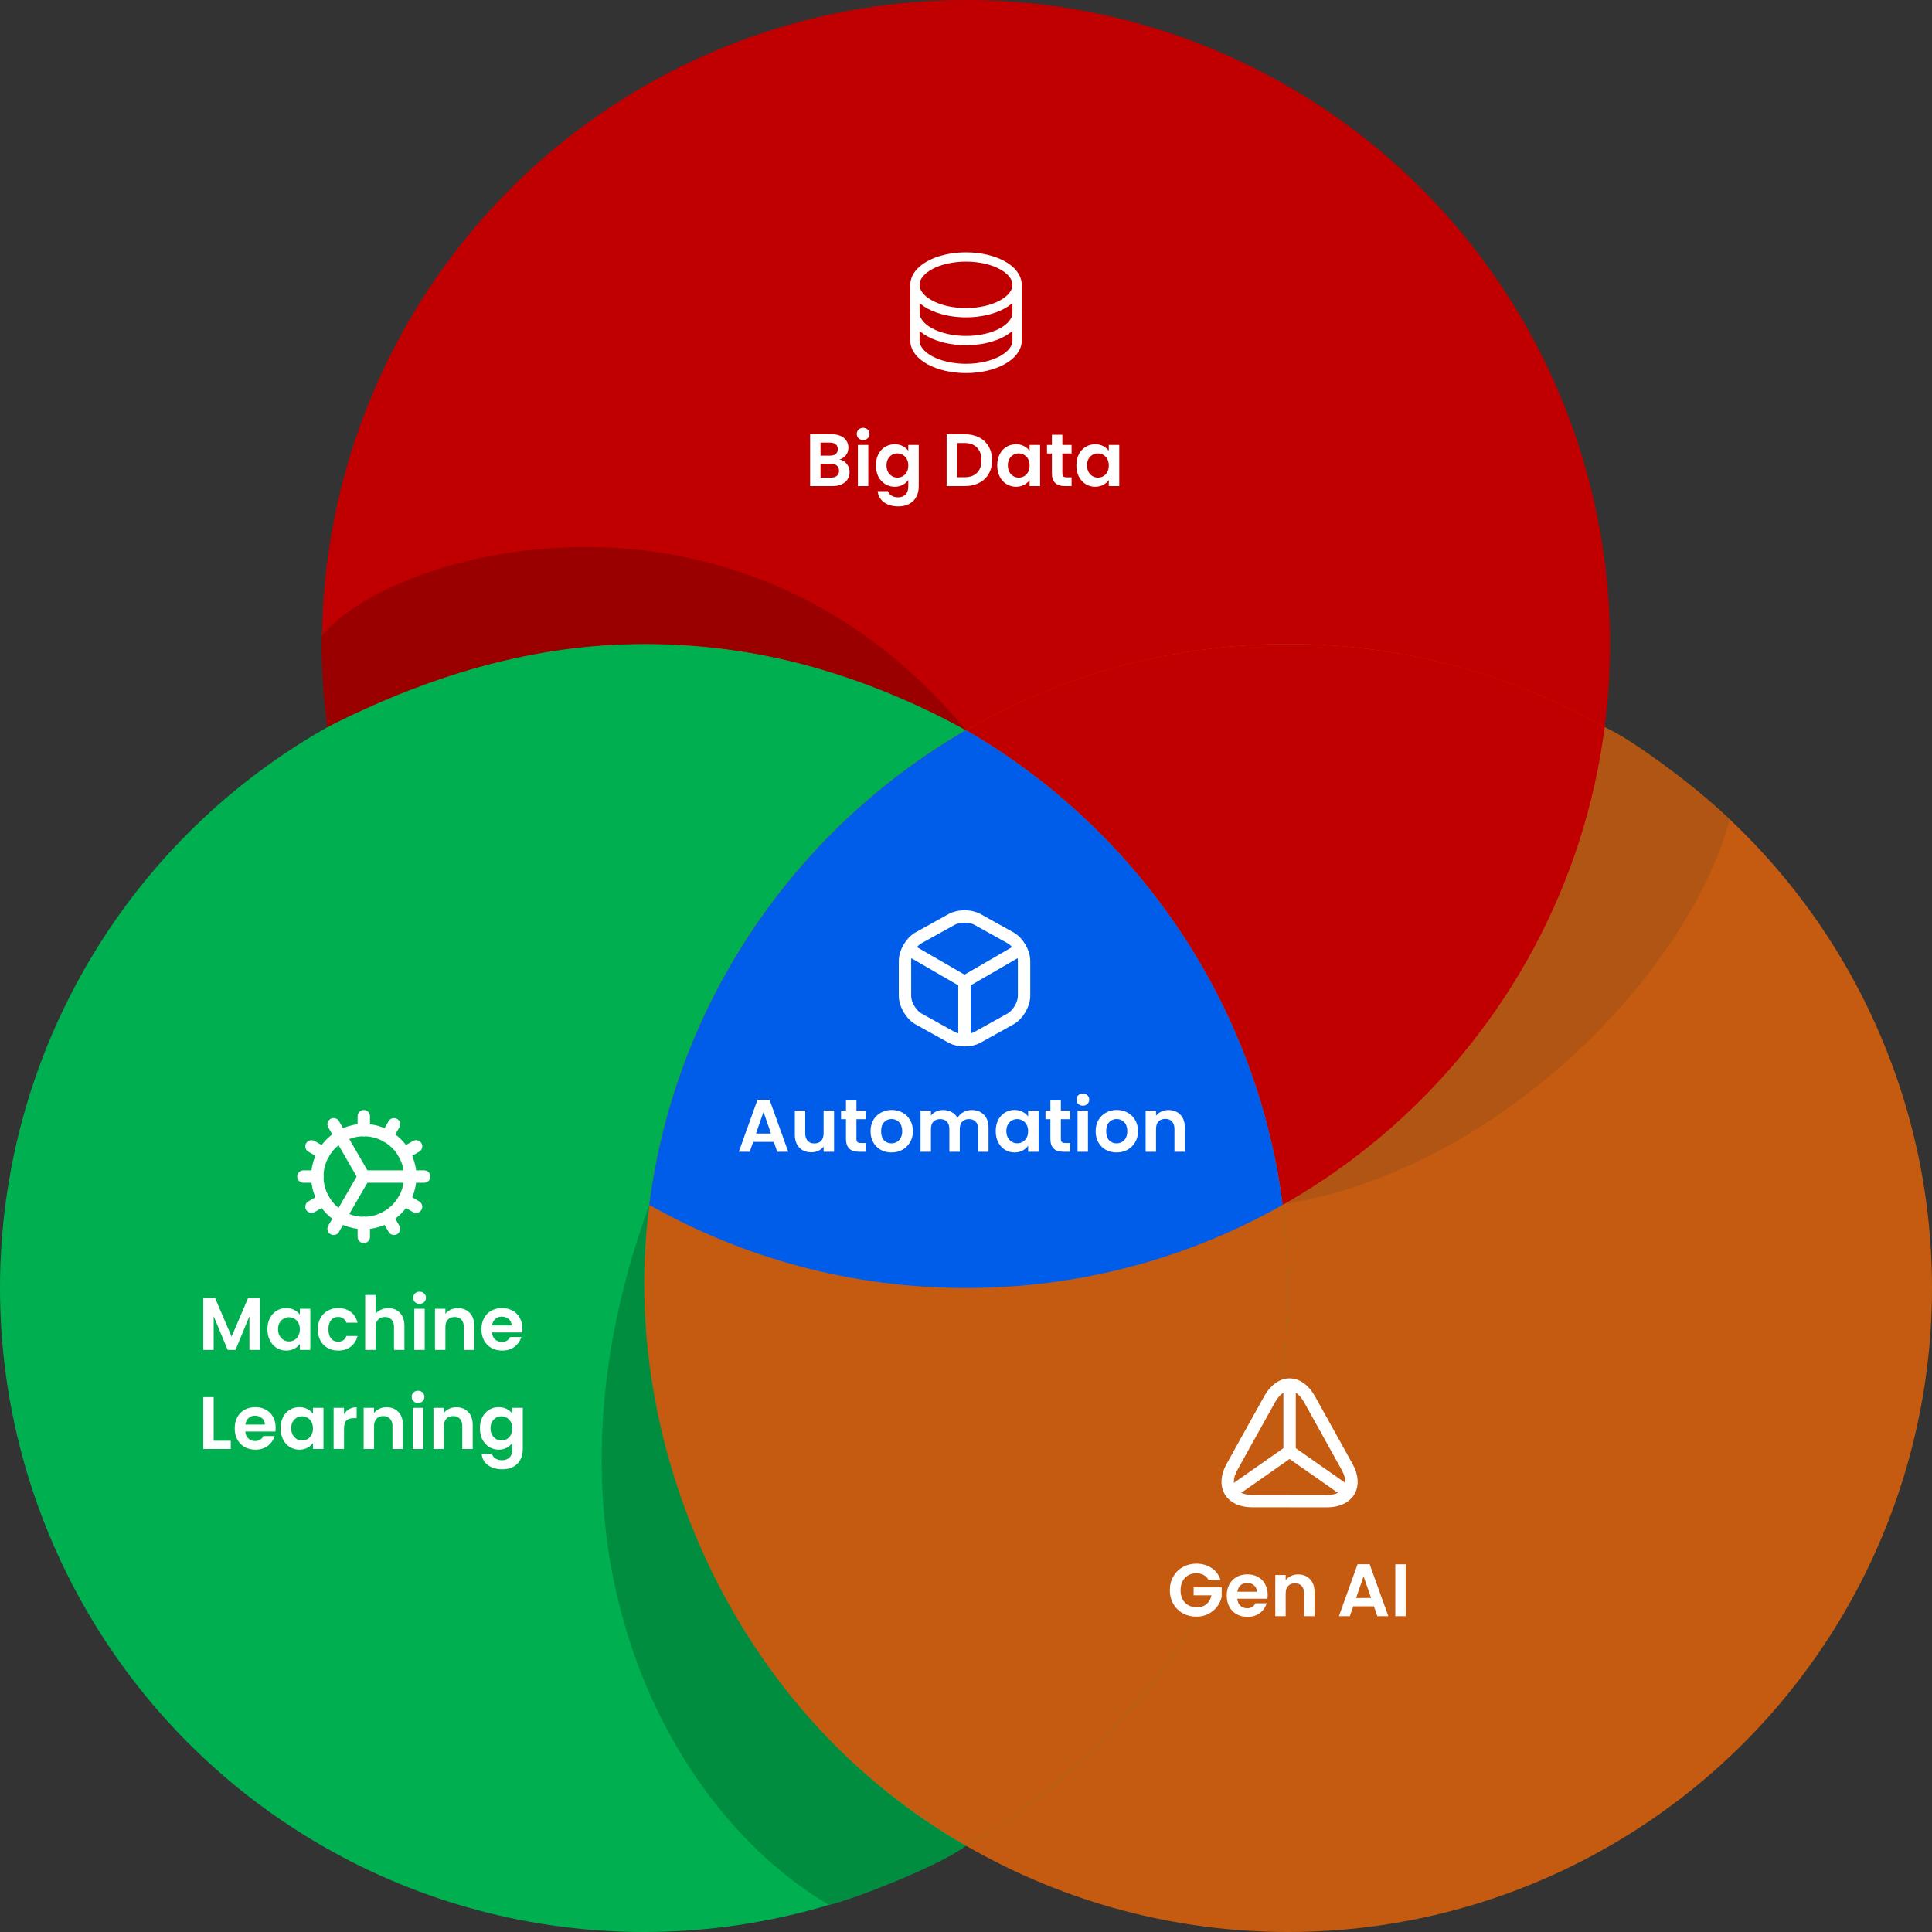
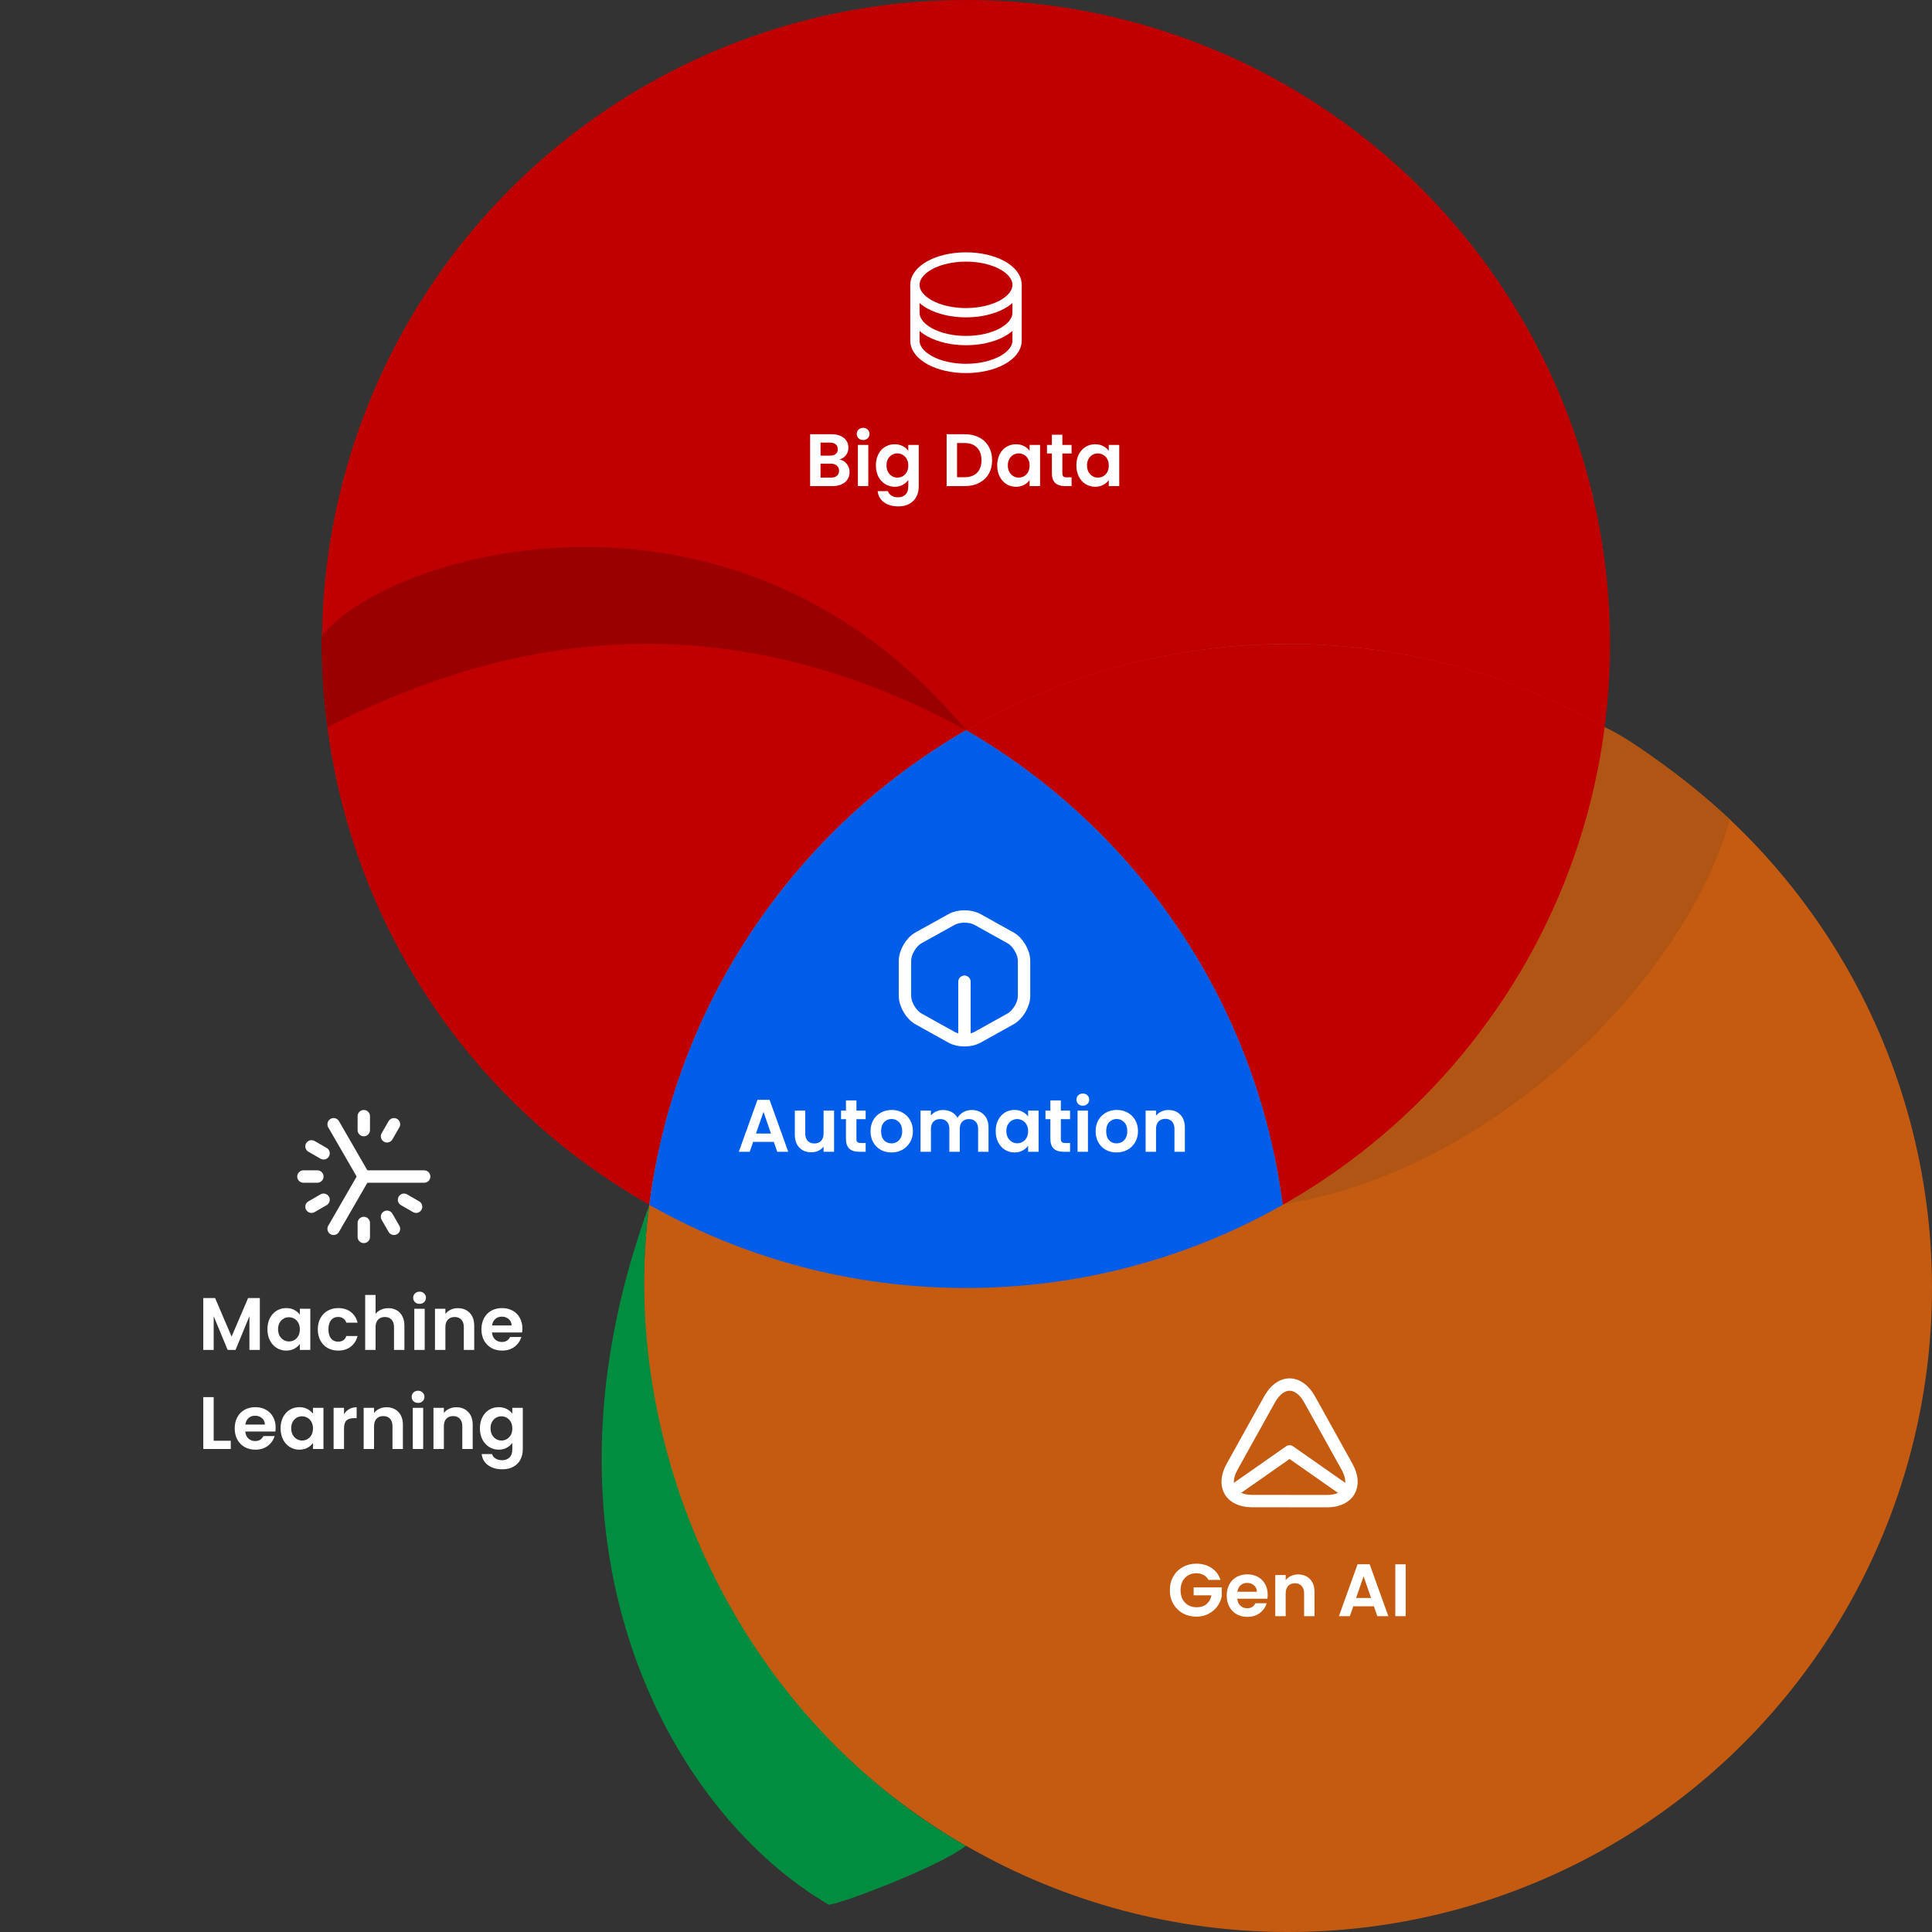
<svg xmlns="http://www.w3.org/2000/svg" width="624" height="624" viewBox="0 0 624 624" fill="none">
  <rect x="0" y="0" width="624" height="624" fill="#333333" stroke="none" />
  <circle cx="312" cy="208" r="208" fill="#C00000" />
  <circle cx="416" cy="416" r="208" fill="#C55B11" />
  <path d="M414.414 388.937C475.752 354.316 510.838 294.431 518.273 234.865C528.588 239.422 548.758 255.398 558.745 264.722C543.908 317.364 481.226 378.617 414.414 388.937Z" fill="#B15514" />
-   <circle cx="208" cy="416" r="208" fill="#00B050" />
  <path fill-rule="evenodd" clip-rule="evenodd" d="M209.72 389.155C222.889 286.96 310.225 208 416.004 208C453.183 208 488.085 217.755 518.288 234.845C505.119 337.04 417.783 416 312.004 416C274.824 416 239.923 406.245 209.72 389.155Z" fill="#C00000" />
  <path fill-rule="evenodd" clip-rule="evenodd" d="M312 596.169C374.171 560.205 416 492.985 416 415.996C416 339.007 374.171 271.787 312 235.823C249.829 271.787 208 339.007 208 415.996C208 492.985 249.829 560.205 312 596.169Z" fill="#C55B11" />
  <path d="M209.712 389.167C199.613 465.453 236.295 552.776 311.917 596.179C304.477 602.256 273.667 614.279 267.752 615.208C218.643 586.829 168.148 502.73 209.712 389.167Z" fill="#008D40" />
  <path fill-rule="evenodd" clip-rule="evenodd" d="M312 235.827C366.825 267.541 405.83 323.561 414.283 389.152C384.08 406.241 349.179 415.996 312 415.996C274.821 415.996 239.92 406.241 209.717 389.152C218.17 323.561 257.175 267.541 312 235.827Z" fill="#005DE9" />
  <path d="M311.987 235.814C221.548 186.529 148.475 213.3 105.739 234.826C104.22 223.792 103.837 213.594 103.837 205.496C125.861 177.905 237.5 146.136 311.987 235.814Z" fill="#9A0000" />
  <g clip-path="url(#clip0_715_34397)">
    <path d="M312 101C321.113 101 328.5 96.971 328.5 92C328.5 87.029 321.113 83 312 83C302.887 83 295.5 87.029 295.5 92C295.5 96.971 302.887 101 312 101Z" stroke="white" stroke-width="3" stroke-linecap="round" stroke-linejoin="round" />
    <path d="M295.5 92V101C295.5 105.971 302.888 110 312 110C321.112 110 328.5 105.971 328.5 101V92" stroke="white" stroke-width="3" stroke-linecap="round" stroke-linejoin="round" />
    <path d="M295.5 101V110C295.5 114.971 302.888 119 312 119C321.112 119 328.5 114.971 328.5 110V101" stroke="white" stroke-width="3" stroke-linecap="round" stroke-linejoin="round" />
  </g>
  <path d="M271.16 148.408C272.104 148.584 272.88 149.056 273.488 149.824C274.096 150.592 274.4 151.472 274.4 152.464C274.4 153.36 274.176 154.152 273.728 154.84C273.296 155.512 272.664 156.04 271.832 156.424C271 156.808 270.016 157 268.88 157H261.656V140.248H268.568C269.704 140.248 270.68 140.432 271.496 140.8C272.328 141.168 272.952 141.68 273.368 142.336C273.8 142.992 274.016 143.736 274.016 144.568C274.016 145.544 273.752 146.36 273.224 147.016C272.712 147.672 272.024 148.136 271.16 148.408ZM265.016 147.16H268.088C268.888 147.16 269.504 146.984 269.936 146.632C270.368 146.264 270.584 145.744 270.584 145.072C270.584 144.4 270.368 143.88 269.936 143.512C269.504 143.144 268.888 142.96 268.088 142.96H265.016V147.16ZM268.4 154.264C269.216 154.264 269.848 154.072 270.296 153.688C270.76 153.304 270.992 152.76 270.992 152.056C270.992 151.336 270.752 150.776 270.272 150.376C269.792 149.96 269.144 149.752 268.328 149.752H265.016V154.264H268.4ZM278.782 142.12C278.19 142.12 277.694 141.936 277.294 141.568C276.91 141.184 276.718 140.712 276.718 140.152C276.718 139.592 276.91 139.128 277.294 138.76C277.694 138.376 278.19 138.184 278.782 138.184C279.374 138.184 279.862 138.376 280.246 138.76C280.646 139.128 280.846 139.592 280.846 140.152C280.846 140.712 280.646 141.184 280.246 141.568C279.862 141.936 279.374 142.12 278.782 142.12ZM280.438 143.704V157H277.078V143.704H280.438ZM288.966 143.488C289.958 143.488 290.83 143.688 291.582 144.088C292.334 144.472 292.926 144.976 293.358 145.6V143.704H296.742V157.096C296.742 158.328 296.494 159.424 295.998 160.384C295.502 161.36 294.758 162.128 293.766 162.688C292.774 163.264 291.574 163.552 290.166 163.552C288.278 163.552 286.726 163.112 285.51 162.232C284.31 161.352 283.63 160.152 283.47 158.632H286.806C286.982 159.24 287.358 159.72 287.934 160.072C288.526 160.44 289.238 160.624 290.07 160.624C291.046 160.624 291.838 160.328 292.446 159.736C293.054 159.16 293.358 158.28 293.358 157.096V155.032C292.926 155.656 292.326 156.176 291.558 156.592C290.806 157.008 289.942 157.216 288.966 157.216C287.846 157.216 286.822 156.928 285.894 156.352C284.966 155.776 284.23 154.968 283.686 153.928C283.158 152.872 282.894 151.664 282.894 150.304C282.894 148.96 283.158 147.768 283.686 146.728C284.23 145.688 284.958 144.888 285.87 144.328C286.798 143.768 287.83 143.488 288.966 143.488ZM293.358 150.352C293.358 149.536 293.198 148.84 292.878 148.264C292.558 147.672 292.126 147.224 291.582 146.92C291.038 146.6 290.454 146.44 289.83 146.44C289.206 146.44 288.63 146.592 288.102 146.896C287.574 147.2 287.142 147.648 286.806 148.24C286.486 148.816 286.326 149.504 286.326 150.304C286.326 151.104 286.486 151.808 286.806 152.416C287.142 153.008 287.574 153.464 288.102 153.784C288.646 154.104 289.222 154.264 289.83 154.264C290.454 154.264 291.038 154.112 291.582 153.808C292.126 153.488 292.558 153.04 292.878 152.464C293.198 151.872 293.358 151.168 293.358 150.352ZM311.598 140.248C313.358 140.248 314.902 140.592 316.23 141.28C317.574 141.968 318.606 142.952 319.326 144.232C320.062 145.496 320.43 146.968 320.43 148.648C320.43 150.328 320.062 151.8 319.326 153.064C318.606 154.312 317.574 155.28 316.23 155.968C314.902 156.656 313.358 157 311.598 157H305.742V140.248H311.598ZM311.478 154.144C313.238 154.144 314.598 153.664 315.558 152.704C316.518 151.744 316.998 150.392 316.998 148.648C316.998 146.904 316.518 145.544 315.558 144.568C314.598 143.576 313.238 143.08 311.478 143.08H309.102V154.144H311.478ZM322.081 150.304C322.081 148.96 322.345 147.768 322.873 146.728C323.417 145.688 324.145 144.888 325.057 144.328C325.985 143.768 327.017 143.488 328.153 143.488C329.145 143.488 330.009 143.688 330.745 144.088C331.497 144.488 332.097 144.992 332.545 145.6V143.704H335.929V157H332.545V155.056C332.113 155.68 331.513 156.2 330.745 156.616C329.993 157.016 329.121 157.216 328.129 157.216C327.009 157.216 325.985 156.928 325.057 156.352C324.145 155.776 323.417 154.968 322.873 153.928C322.345 152.872 322.081 151.664 322.081 150.304ZM332.545 150.352C332.545 149.536 332.385 148.84 332.065 148.264C331.745 147.672 331.313 147.224 330.769 146.92C330.225 146.6 329.641 146.44 329.017 146.44C328.393 146.44 327.817 146.592 327.289 146.896C326.761 147.2 326.329 147.648 325.993 148.24C325.673 148.816 325.513 149.504 325.513 150.304C325.513 151.104 325.673 151.808 325.993 152.416C326.329 153.008 326.761 153.464 327.289 153.784C327.833 154.104 328.409 154.264 329.017 154.264C329.641 154.264 330.225 154.112 330.769 153.808C331.313 153.488 331.745 153.04 332.065 152.464C332.385 151.872 332.545 151.168 332.545 150.352ZM343.123 146.464V152.896C343.123 153.344 343.227 153.672 343.435 153.88C343.659 154.072 344.027 154.168 344.539 154.168H346.099V157H343.987C341.155 157 339.739 155.624 339.739 152.872V146.464H338.155V143.704H339.739V140.416H343.123V143.704H346.099V146.464H343.123ZM347.651 150.304C347.651 148.96 347.915 147.768 348.443 146.728C348.987 145.688 349.715 144.888 350.627 144.328C351.555 143.768 352.587 143.488 353.723 143.488C354.715 143.488 355.579 143.688 356.315 144.088C357.067 144.488 357.667 144.992 358.115 145.6V143.704H361.499V157H358.115V155.056C357.683 155.68 357.083 156.2 356.315 156.616C355.563 157.016 354.691 157.216 353.699 157.216C352.579 157.216 351.555 156.928 350.627 156.352C349.715 155.776 348.987 154.968 348.443 153.928C347.915 152.872 347.651 151.664 347.651 150.304ZM358.115 150.352C358.115 149.536 357.955 148.84 357.635 148.264C357.315 147.672 356.883 147.224 356.339 146.92C355.795 146.6 355.211 146.44 354.587 146.44C353.963 146.44 353.387 146.592 352.859 146.896C352.331 147.2 351.899 147.648 351.563 148.24C351.243 148.816 351.083 149.504 351.083 150.304C351.083 151.104 351.243 151.808 351.563 152.416C351.899 153.008 352.331 153.464 352.859 153.784C353.403 154.104 353.979 154.264 354.587 154.264C355.211 154.264 355.795 154.112 356.339 153.808C356.883 153.488 357.315 153.04 357.635 152.464C357.955 151.872 358.115 151.168 358.115 150.352Z" fill="white" />
-   <path d="M293.854 306.883L311.514 317.103L329.054 306.943" stroke="white" stroke-width="4" stroke-linecap="round" stroke-linejoin="round" />
  <path d="M311.5 335.218V317.078" stroke="white" stroke-width="4" stroke-linecap="round" stroke-linejoin="round" />
  <path d="M307.37 296.964L296.69 302.884C294.27 304.224 292.29 307.584 292.29 310.344V321.644C292.29 324.404 294.27 327.764 296.69 329.104L307.37 335.044C309.65 336.304 313.39 336.304 315.67 335.044L326.35 329.104C328.77 327.764 330.75 324.404 330.75 321.644V310.344C330.75 307.584 328.77 304.224 326.35 302.884L315.67 296.944C313.37 295.684 309.65 295.684 307.37 296.964Z" stroke="white" stroke-width="4" stroke-linecap="round" stroke-linejoin="round" />
  <path d="M249.928 368.808H243.256L242.152 372H238.624L244.648 355.224H248.56L254.584 372H251.032L249.928 368.808ZM249.016 366.12L246.592 359.112L244.168 366.12H249.016ZM269.388 358.704V372H266.004V370.32C265.572 370.896 265.004 371.352 264.3 371.688C263.612 372.008 262.86 372.168 262.044 372.168C261.004 372.168 260.084 371.952 259.284 371.52C258.484 371.072 257.852 370.424 257.388 369.576C256.94 368.712 256.716 367.688 256.716 366.504V358.704H260.076V366.024C260.076 367.08 260.34 367.896 260.868 368.472C261.396 369.032 262.116 369.312 263.028 369.312C263.956 369.312 264.684 369.032 265.212 368.472C265.74 367.896 266.004 367.08 266.004 366.024V358.704H269.388ZM276.615 361.464V367.896C276.615 368.344 276.719 368.672 276.927 368.88C277.151 369.072 277.519 369.168 278.031 369.168H279.591V372H277.479C274.647 372 273.231 370.624 273.231 367.872V361.464H271.647V358.704H273.231V355.416H276.615V358.704H279.591V361.464H276.615ZM287.912 372.216C286.632 372.216 285.48 371.936 284.456 371.376C283.432 370.8 282.624 369.992 282.032 368.952C281.456 367.912 281.168 366.712 281.168 365.352C281.168 363.992 281.464 362.792 282.056 361.752C282.664 360.712 283.488 359.912 284.528 359.352C285.568 358.776 286.728 358.488 288.008 358.488C289.288 358.488 290.448 358.776 291.488 359.352C292.528 359.912 293.344 360.712 293.936 361.752C294.544 362.792 294.848 363.992 294.848 365.352C294.848 366.712 294.536 367.912 293.912 368.952C293.304 369.992 292.472 370.8 291.416 371.376C290.376 371.936 289.208 372.216 287.912 372.216ZM287.912 369.288C288.52 369.288 289.088 369.144 289.616 368.856C290.16 368.552 290.592 368.104 290.912 367.512C291.232 366.92 291.392 366.2 291.392 365.352C291.392 364.088 291.056 363.12 290.384 362.448C289.728 361.76 288.92 361.416 287.96 361.416C287 361.416 286.192 361.76 285.536 362.448C284.896 363.12 284.576 364.088 284.576 365.352C284.576 366.616 284.888 367.592 285.512 368.28C286.152 368.952 286.952 369.288 287.912 369.288ZM313.824 358.512C315.456 358.512 316.768 359.016 317.76 360.024C318.768 361.016 319.272 362.408 319.272 364.2V372H315.912V364.656C315.912 363.616 315.648 362.824 315.12 362.28C314.592 361.72 313.872 361.44 312.96 361.44C312.048 361.44 311.32 361.72 310.776 362.28C310.248 362.824 309.984 363.616 309.984 364.656V372H306.624V364.656C306.624 363.616 306.36 362.824 305.832 362.28C305.304 361.72 304.584 361.44 303.672 361.44C302.744 361.44 302.008 361.72 301.464 362.28C300.936 362.824 300.672 363.616 300.672 364.656V372H297.312V358.704H300.672V360.312C301.104 359.752 301.656 359.312 302.328 358.992C303.016 358.672 303.768 358.512 304.584 358.512C305.624 358.512 306.552 358.736 307.368 359.184C308.184 359.616 308.816 360.24 309.264 361.056C309.696 360.288 310.32 359.672 311.136 359.208C311.968 358.744 312.864 358.512 313.824 358.512ZM321.597 365.304C321.597 363.96 321.861 362.768 322.389 361.728C322.933 360.688 323.661 359.888 324.573 359.328C325.501 358.768 326.533 358.488 327.669 358.488C328.661 358.488 329.525 358.688 330.261 359.088C331.013 359.488 331.613 359.992 332.061 360.6V358.704H335.445V372H332.061V370.056C331.629 370.68 331.029 371.2 330.261 371.616C329.509 372.016 328.637 372.216 327.645 372.216C326.525 372.216 325.501 371.928 324.573 371.352C323.661 370.776 322.933 369.968 322.389 368.928C321.861 367.872 321.597 366.664 321.597 365.304ZM332.061 365.352C332.061 364.536 331.901 363.84 331.581 363.264C331.261 362.672 330.829 362.224 330.285 361.92C329.741 361.6 329.157 361.44 328.533 361.44C327.909 361.44 327.333 361.592 326.805 361.896C326.277 362.2 325.845 362.648 325.509 363.24C325.189 363.816 325.029 364.504 325.029 365.304C325.029 366.104 325.189 366.808 325.509 367.416C325.845 368.008 326.277 368.464 326.805 368.784C327.349 369.104 327.925 369.264 328.533 369.264C329.157 369.264 329.741 369.112 330.285 368.808C330.829 368.488 331.261 368.04 331.581 367.464C331.901 366.872 332.061 366.168 332.061 365.352ZM342.638 361.464V367.896C342.638 368.344 342.742 368.672 342.95 368.88C343.174 369.072 343.542 369.168 344.054 369.168H345.614V372H343.502C340.67 372 339.254 370.624 339.254 367.872V361.464H337.67V358.704H339.254V355.416H342.638V358.704H345.614V361.464H342.638ZM349.735 357.12C349.143 357.12 348.647 356.936 348.247 356.568C347.863 356.184 347.671 355.712 347.671 355.152C347.671 354.592 347.863 354.128 348.247 353.76C348.647 353.376 349.143 353.184 349.735 353.184C350.327 353.184 350.815 353.376 351.199 353.76C351.599 354.128 351.799 354.592 351.799 355.152C351.799 355.712 351.599 356.184 351.199 356.568C350.815 356.936 350.327 357.12 349.735 357.12ZM351.391 358.704V372H348.031V358.704H351.391ZM360.615 372.216C359.335 372.216 358.183 371.936 357.159 371.376C356.135 370.8 355.327 369.992 354.735 368.952C354.159 367.912 353.871 366.712 353.871 365.352C353.871 363.992 354.167 362.792 354.759 361.752C355.367 360.712 356.191 359.912 357.231 359.352C358.271 358.776 359.431 358.488 360.711 358.488C361.991 358.488 363.151 358.776 364.191 359.352C365.231 359.912 366.047 360.712 366.639 361.752C367.247 362.792 367.551 363.992 367.551 365.352C367.551 366.712 367.239 367.912 366.615 368.952C366.007 369.992 365.175 370.8 364.119 371.376C363.079 371.936 361.911 372.216 360.615 372.216ZM360.615 369.288C361.223 369.288 361.791 369.144 362.319 368.856C362.863 368.552 363.295 368.104 363.615 367.512C363.935 366.92 364.095 366.2 364.095 365.352C364.095 364.088 363.759 363.12 363.087 362.448C362.431 361.76 361.623 361.416 360.663 361.416C359.703 361.416 358.895 361.76 358.239 362.448C357.599 363.12 357.279 364.088 357.279 365.352C357.279 366.616 357.591 367.592 358.215 368.28C358.855 368.952 359.655 369.288 360.615 369.288ZM377.383 358.512C378.967 358.512 380.247 359.016 381.223 360.024C382.199 361.016 382.687 362.408 382.687 364.2V372H379.327V364.656C379.327 363.6 379.063 362.792 378.535 362.232C378.007 361.656 377.287 361.368 376.375 361.368C375.447 361.368 374.711 361.656 374.167 362.232C373.639 362.792 373.375 363.6 373.375 364.656V372H370.015V358.704H373.375V360.36C373.823 359.784 374.391 359.336 375.079 359.016C375.783 358.68 376.551 358.512 377.383 358.512Z" fill="white" />
  <path d="M416.51 484.821H404.39C397.45 484.821 394.55 479.861 397.91 473.801L404.15 462.561L410.03 452.001C413.59 445.581 419.43 445.581 422.99 452.001L428.87 462.581L435.11 473.821C438.47 479.881 435.55 484.841 428.63 484.841H416.51V484.821Z" stroke="white" stroke-width="4" stroke-linecap="round" stroke-linejoin="round" />
  <path d="M435.384 482.003L416.504 468.783L397.624 482.003" stroke="white" stroke-width="4" stroke-linecap="round" stroke-linejoin="round" />
-   <path d="M416.509 448V468.78" stroke="white" stroke-width="4" stroke-linecap="round" stroke-linejoin="round" />
  <path d="M390.32 510.288C389.936 509.584 389.408 509.048 388.736 508.68C388.064 508.312 387.28 508.128 386.384 508.128C385.392 508.128 384.512 508.352 383.744 508.8C382.976 509.248 382.376 509.888 381.944 510.72C381.512 511.552 381.296 512.512 381.296 513.6C381.296 514.72 381.512 515.696 381.944 516.528C382.392 517.36 383.008 518 383.792 518.448C384.576 518.896 385.488 519.12 386.528 519.12C387.808 519.12 388.856 518.784 389.672 518.112C390.488 517.424 391.024 516.472 391.28 515.256H385.52V512.688H394.592V515.616C394.368 516.784 393.888 517.864 393.152 518.856C392.416 519.848 391.464 520.648 390.296 521.256C389.144 521.848 387.848 522.144 386.408 522.144C384.792 522.144 383.328 521.784 382.016 521.064C380.72 520.328 379.696 519.312 378.944 518.016C378.208 516.72 377.84 515.248 377.84 513.6C377.84 511.952 378.208 510.48 378.944 509.184C379.696 507.872 380.72 506.856 382.016 506.136C383.328 505.4 384.784 505.032 386.384 505.032C388.272 505.032 389.912 505.496 391.304 506.424C392.696 507.336 393.656 508.624 394.184 510.288H390.32ZM409.438 515.064C409.438 515.544 409.406 515.976 409.342 516.36H399.622C399.702 517.32 400.038 518.072 400.63 518.616C401.222 519.16 401.95 519.432 402.814 519.432C404.062 519.432 404.95 518.896 405.478 517.824H409.102C408.718 519.104 407.982 520.16 406.894 520.992C405.806 521.808 404.47 522.216 402.886 522.216C401.606 522.216 400.454 521.936 399.43 521.376C398.422 520.8 397.63 519.992 397.054 518.952C396.494 517.912 396.214 516.712 396.214 515.352C396.214 513.976 396.494 512.768 397.054 511.728C397.614 510.688 398.398 509.888 399.406 509.328C400.414 508.768 401.574 508.488 402.886 508.488C404.15 508.488 405.278 508.76 406.27 509.304C407.278 509.848 408.054 510.624 408.598 511.632C409.158 512.624 409.438 513.768 409.438 515.064ZM405.958 514.104C405.942 513.24 405.63 512.552 405.022 512.04C404.414 511.512 403.67 511.248 402.79 511.248C401.958 511.248 401.254 511.504 400.678 512.016C400.118 512.512 399.774 513.208 399.646 514.104H405.958ZM419.258 508.512C420.842 508.512 422.122 509.016 423.098 510.024C424.074 511.016 424.562 512.408 424.562 514.2V522H421.202V514.656C421.202 513.6 420.938 512.792 420.41 512.232C419.882 511.656 419.162 511.368 418.25 511.368C417.322 511.368 416.586 511.656 416.042 512.232C415.514 512.792 415.25 513.6 415.25 514.656V522H411.89V508.704H415.25V510.36C415.698 509.784 416.266 509.336 416.954 509.016C417.658 508.68 418.426 508.512 419.258 508.512ZM443.748 518.808H437.076L435.972 522H432.444L438.468 505.224H442.38L448.404 522H444.852L443.748 518.808ZM442.836 516.12L440.412 509.112L437.988 516.12H442.836ZM454.016 505.248V522H450.656V505.248H454.016Z" fill="white" />
  <g clip-path="url(#clip1_715_34397)">
-     <path d="M117.5 395C125.784 395 132.5 388.284 132.5 380C132.5 371.716 125.784 365 117.5 365C109.216 365 102.5 371.716 102.5 380C102.5 388.284 109.216 395 117.5 395Z" stroke="white" stroke-width="4" stroke-linecap="round" stroke-linejoin="round" />
    <path d="M117.5 380H137" stroke="white" stroke-width="4" stroke-linecap="round" stroke-linejoin="round" />
    <path d="M117.5 380L107.75 363.112" stroke="white" stroke-width="4" stroke-linecap="round" stroke-linejoin="round" />
    <path d="M117.5 380L107.75 396.888" stroke="white" stroke-width="4" stroke-linecap="round" stroke-linejoin="round" />
    <path d="M117.5 365V360.5" stroke="white" stroke-width="4" stroke-linecap="round" stroke-linejoin="round" />
    <path d="M104.51 372.5L100.612 370.25" stroke="white" stroke-width="4" stroke-linecap="round" stroke-linejoin="round" />
    <path d="M102.5 380H98" stroke="white" stroke-width="4" stroke-linecap="round" stroke-linejoin="round" />
    <path d="M104.51 387.5L100.612 389.75" stroke="white" stroke-width="4" stroke-linecap="round" stroke-linejoin="round" />
    <path d="M117.5 395V399.5" stroke="white" stroke-width="4" stroke-linecap="round" stroke-linejoin="round" />
    <path d="M125 392.99L127.25 396.888" stroke="white" stroke-width="4" stroke-linecap="round" stroke-linejoin="round" />
    <path d="M130.49 387.5L134.388 389.75" stroke="white" stroke-width="4" stroke-linecap="round" stroke-linejoin="round" />
-     <path d="M130.49 372.5L134.388 370.25" stroke="white" stroke-width="4" stroke-linecap="round" stroke-linejoin="round" />
    <path d="M125 367.01L127.25 363.112" stroke="white" stroke-width="4" stroke-linecap="round" stroke-linejoin="round" />
  </g>
  <path d="M83.92 419.248V436H80.56V425.104L76.072 436H73.528L69.016 425.104V436H65.656V419.248H69.472L74.8 431.704L80.128 419.248H83.92ZM86.378 429.304C86.378 427.96 86.642 426.768 87.17 425.728C87.714 424.688 88.442 423.888 89.354 423.328C90.282 422.768 91.314 422.488 92.45 422.488C93.442 422.488 94.306 422.688 95.042 423.088C95.794 423.488 96.394 423.992 96.842 424.6V422.704H100.226V436H96.842V434.056C96.41 434.68 95.81 435.2 95.042 435.616C94.29 436.016 93.418 436.216 92.426 436.216C91.306 436.216 90.282 435.928 89.354 435.352C88.442 434.776 87.714 433.968 87.17 432.928C86.642 431.872 86.378 430.664 86.378 429.304ZM96.842 429.352C96.842 428.536 96.682 427.84 96.362 427.264C96.042 426.672 95.61 426.224 95.066 425.92C94.522 425.6 93.938 425.44 93.314 425.44C92.69 425.44 92.114 425.592 91.586 425.896C91.058 426.2 90.626 426.648 90.29 427.24C89.97 427.816 89.81 428.504 89.81 429.304C89.81 430.104 89.97 430.808 90.29 431.416C90.626 432.008 91.058 432.464 91.586 432.784C92.13 433.104 92.706 433.264 93.314 433.264C93.938 433.264 94.522 433.112 95.066 432.808C95.61 432.488 96.042 432.04 96.362 431.464C96.682 430.872 96.842 430.168 96.842 429.352ZM102.644 429.352C102.644 427.976 102.924 426.776 103.484 425.752C104.044 424.712 104.82 423.912 105.812 423.352C106.804 422.776 107.94 422.488 109.22 422.488C110.868 422.488 112.228 422.904 113.3 423.736C114.388 424.552 115.116 425.704 115.484 427.192H111.86C111.668 426.616 111.34 426.168 110.876 425.848C110.428 425.512 109.868 425.344 109.196 425.344C108.236 425.344 107.476 425.696 106.916 426.4C106.356 427.088 106.076 428.072 106.076 429.352C106.076 430.616 106.356 431.6 106.916 432.304C107.476 432.992 108.236 433.336 109.196 433.336C110.556 433.336 111.444 432.728 111.86 431.512H115.484C115.116 432.952 114.388 434.096 113.3 434.944C112.212 435.792 110.852 436.216 109.22 436.216C107.94 436.216 106.804 435.936 105.812 435.376C104.82 434.8 104.044 434 103.484 432.976C102.924 431.936 102.644 430.728 102.644 429.352ZM125.433 422.512C126.441 422.512 127.337 422.736 128.121 423.184C128.905 423.616 129.513 424.264 129.945 425.128C130.393 425.976 130.617 427 130.617 428.2V436H127.257V428.656C127.257 427.6 126.993 426.792 126.465 426.232C125.937 425.656 125.217 425.368 124.305 425.368C123.377 425.368 122.641 425.656 122.097 426.232C121.569 426.792 121.305 427.6 121.305 428.656V436H117.945V418.24H121.305V424.36C121.737 423.784 122.313 423.336 123.033 423.016C123.753 422.68 124.553 422.512 125.433 422.512ZM135.516 421.12C134.924 421.12 134.428 420.936 134.028 420.568C133.644 420.184 133.452 419.712 133.452 419.152C133.452 418.592 133.644 418.128 134.028 417.76C134.428 417.376 134.924 417.184 135.516 417.184C136.108 417.184 136.596 417.376 136.98 417.76C137.38 418.128 137.58 418.592 137.58 419.152C137.58 419.712 137.38 420.184 136.98 420.568C136.596 420.936 136.108 421.12 135.516 421.12ZM137.172 422.704V436H133.812V422.704H137.172ZM147.86 422.512C149.444 422.512 150.724 423.016 151.7 424.024C152.676 425.016 153.164 426.408 153.164 428.2V436H149.804V428.656C149.804 427.6 149.54 426.792 149.012 426.232C148.484 425.656 147.764 425.368 146.852 425.368C145.924 425.368 145.188 425.656 144.644 426.232C144.116 426.792 143.852 427.6 143.852 428.656V436H140.492V422.704H143.852V424.36C144.3 423.784 144.868 423.336 145.556 423.016C146.26 422.68 147.028 422.512 147.86 422.512ZM168.719 429.064C168.719 429.544 168.687 429.976 168.623 430.36H158.903C158.983 431.32 159.319 432.072 159.911 432.616C160.503 433.16 161.231 433.432 162.095 433.432C163.343 433.432 164.231 432.896 164.759 431.824H168.383C167.999 433.104 167.263 434.16 166.175 434.992C165.087 435.808 163.751 436.216 162.167 436.216C160.887 436.216 159.735 435.936 158.711 435.376C157.703 434.8 156.911 433.992 156.335 432.952C155.775 431.912 155.495 430.712 155.495 429.352C155.495 427.976 155.775 426.768 156.335 425.728C156.895 424.688 157.679 423.888 158.687 423.328C159.695 422.768 160.855 422.488 162.167 422.488C163.431 422.488 164.559 422.76 165.551 423.304C166.559 423.848 167.335 424.624 167.879 425.632C168.439 426.624 168.719 427.768 168.719 429.064ZM165.239 428.104C165.223 427.24 164.911 426.552 164.303 426.04C163.695 425.512 162.951 425.248 162.071 425.248C161.239 425.248 160.535 425.504 159.959 426.016C159.399 426.512 159.055 427.208 158.927 428.104H165.239ZM69.016 465.336H74.536V468H65.656V451.248H69.016V465.336ZM89.032 461.064C89.032 461.544 89 461.976 88.936 462.36H79.216C79.296 463.32 79.632 464.072 80.224 464.616C80.816 465.16 81.544 465.432 82.408 465.432C83.656 465.432 84.544 464.896 85.072 463.824H88.696C88.312 465.104 87.576 466.16 86.488 466.992C85.4 467.808 84.064 468.216 82.48 468.216C81.2 468.216 80.048 467.936 79.024 467.376C78.016 466.8 77.224 465.992 76.648 464.952C76.088 463.912 75.808 462.712 75.808 461.352C75.808 459.976 76.088 458.768 76.648 457.728C77.208 456.688 77.992 455.888 79 455.328C80.008 454.768 81.168 454.488 82.48 454.488C83.744 454.488 84.872 454.76 85.864 455.304C86.872 455.848 87.648 456.624 88.192 457.632C88.752 458.624 89.032 459.768 89.032 461.064ZM85.552 460.104C85.536 459.24 85.224 458.552 84.616 458.04C84.008 457.512 83.264 457.248 82.384 457.248C81.552 457.248 80.848 457.504 80.272 458.016C79.712 458.512 79.368 459.208 79.24 460.104H85.552ZM90.62 461.304C90.62 459.96 90.884 458.768 91.412 457.728C91.956 456.688 92.684 455.888 93.596 455.328C94.524 454.768 95.556 454.488 96.692 454.488C97.684 454.488 98.548 454.688 99.284 455.088C100.036 455.488 100.636 455.992 101.084 456.6V454.704H104.468V468H101.084V466.056C100.652 466.68 100.052 467.2 99.284 467.616C98.532 468.016 97.66 468.216 96.668 468.216C95.548 468.216 94.524 467.928 93.596 467.352C92.684 466.776 91.956 465.968 91.412 464.928C90.884 463.872 90.62 462.664 90.62 461.304ZM101.084 461.352C101.084 460.536 100.924 459.84 100.604 459.264C100.284 458.672 99.852 458.224 99.308 457.92C98.764 457.6 98.18 457.44 97.556 457.44C96.932 457.44 96.356 457.592 95.828 457.896C95.3 458.2 94.868 458.648 94.532 459.24C94.212 459.816 94.052 460.504 94.052 461.304C94.052 462.104 94.212 462.808 94.532 463.416C94.868 464.008 95.3 464.464 95.828 464.784C96.372 465.104 96.948 465.264 97.556 465.264C98.18 465.264 98.764 465.112 99.308 464.808C99.852 464.488 100.284 464.04 100.604 463.464C100.924 462.872 101.084 462.168 101.084 461.352ZM111.11 456.768C111.542 456.064 112.102 455.512 112.79 455.112C113.494 454.712 114.294 454.512 115.19 454.512V458.04H114.302C113.246 458.04 112.446 458.288 111.902 458.784C111.374 459.28 111.11 460.144 111.11 461.376V468H107.75V454.704H111.11V456.768ZM124.821 454.512C126.405 454.512 127.685 455.016 128.661 456.024C129.637 457.016 130.125 458.408 130.125 460.2V468H126.765V460.656C126.765 459.6 126.501 458.792 125.973 458.232C125.445 457.656 124.725 457.368 123.813 457.368C122.885 457.368 122.149 457.656 121.605 458.232C121.077 458.792 120.813 459.6 120.813 460.656V468H117.453V454.704H120.813V456.36C121.261 455.784 121.829 455.336 122.517 455.016C123.221 454.68 123.989 454.512 124.821 454.512ZM135.024 453.12C134.432 453.12 133.936 452.936 133.536 452.568C133.152 452.184 132.96 451.712 132.96 451.152C132.96 450.592 133.152 450.128 133.536 449.76C133.936 449.376 134.432 449.184 135.024 449.184C135.616 449.184 136.104 449.376 136.488 449.76C136.888 450.128 137.088 450.592 137.088 451.152C137.088 451.712 136.888 452.184 136.488 452.568C136.104 452.936 135.616 453.12 135.024 453.12ZM136.68 454.704V468H133.32V454.704H136.68ZM147.368 454.512C148.952 454.512 150.232 455.016 151.208 456.024C152.184 457.016 152.672 458.408 152.672 460.2V468H149.312V460.656C149.312 459.6 149.048 458.792 148.52 458.232C147.992 457.656 147.272 457.368 146.36 457.368C145.432 457.368 144.696 457.656 144.152 458.232C143.624 458.792 143.36 459.6 143.36 460.656V468H140V454.704H143.36V456.36C143.808 455.784 144.376 455.336 145.064 455.016C145.768 454.68 146.536 454.512 147.368 454.512ZM161.075 454.488C162.067 454.488 162.939 454.688 163.691 455.088C164.443 455.472 165.035 455.976 165.467 456.6V454.704H168.851V468.096C168.851 469.328 168.603 470.424 168.107 471.384C167.611 472.36 166.867 473.128 165.875 473.688C164.883 474.264 163.683 474.552 162.275 474.552C160.387 474.552 158.835 474.112 157.619 473.232C156.419 472.352 155.739 471.152 155.579 469.632H158.915C159.091 470.24 159.467 470.72 160.043 471.072C160.635 471.44 161.347 471.624 162.179 471.624C163.155 471.624 163.947 471.328 164.555 470.736C165.163 470.16 165.467 469.28 165.467 468.096V466.032C165.035 466.656 164.435 467.176 163.667 467.592C162.915 468.008 162.051 468.216 161.075 468.216C159.955 468.216 158.931 467.928 158.003 467.352C157.075 466.776 156.339 465.968 155.795 464.928C155.267 463.872 155.003 462.664 155.003 461.304C155.003 459.96 155.267 458.768 155.795 457.728C156.339 456.688 157.067 455.888 157.979 455.328C158.907 454.768 159.939 454.488 161.075 454.488ZM165.467 461.352C165.467 460.536 165.307 459.84 164.987 459.264C164.667 458.672 164.235 458.224 163.691 457.92C163.147 457.6 162.563 457.44 161.939 457.44C161.315 457.44 160.739 457.592 160.211 457.896C159.683 458.2 159.251 458.648 158.915 459.24C158.595 459.816 158.435 460.504 158.435 461.304C158.435 462.104 158.595 462.808 158.915 463.416C159.251 464.008 159.683 464.464 160.211 464.784C160.755 465.104 161.331 465.264 161.939 465.264C162.563 465.264 163.147 465.112 163.691 464.808C164.235 464.488 164.667 464.04 164.987 463.464C165.307 462.872 165.467 462.168 165.467 461.352Z" fill="white" />
  <defs>
    <clipPath id="clip0_715_34397">
      <rect width="48" height="48" fill="white" transform="translate(288 77)" />
    </clipPath>
    <clipPath id="clip1_715_34397">
      <rect width="48" height="48" fill="white" transform="translate(93.5 356)" />
    </clipPath>
  </defs>
</svg>